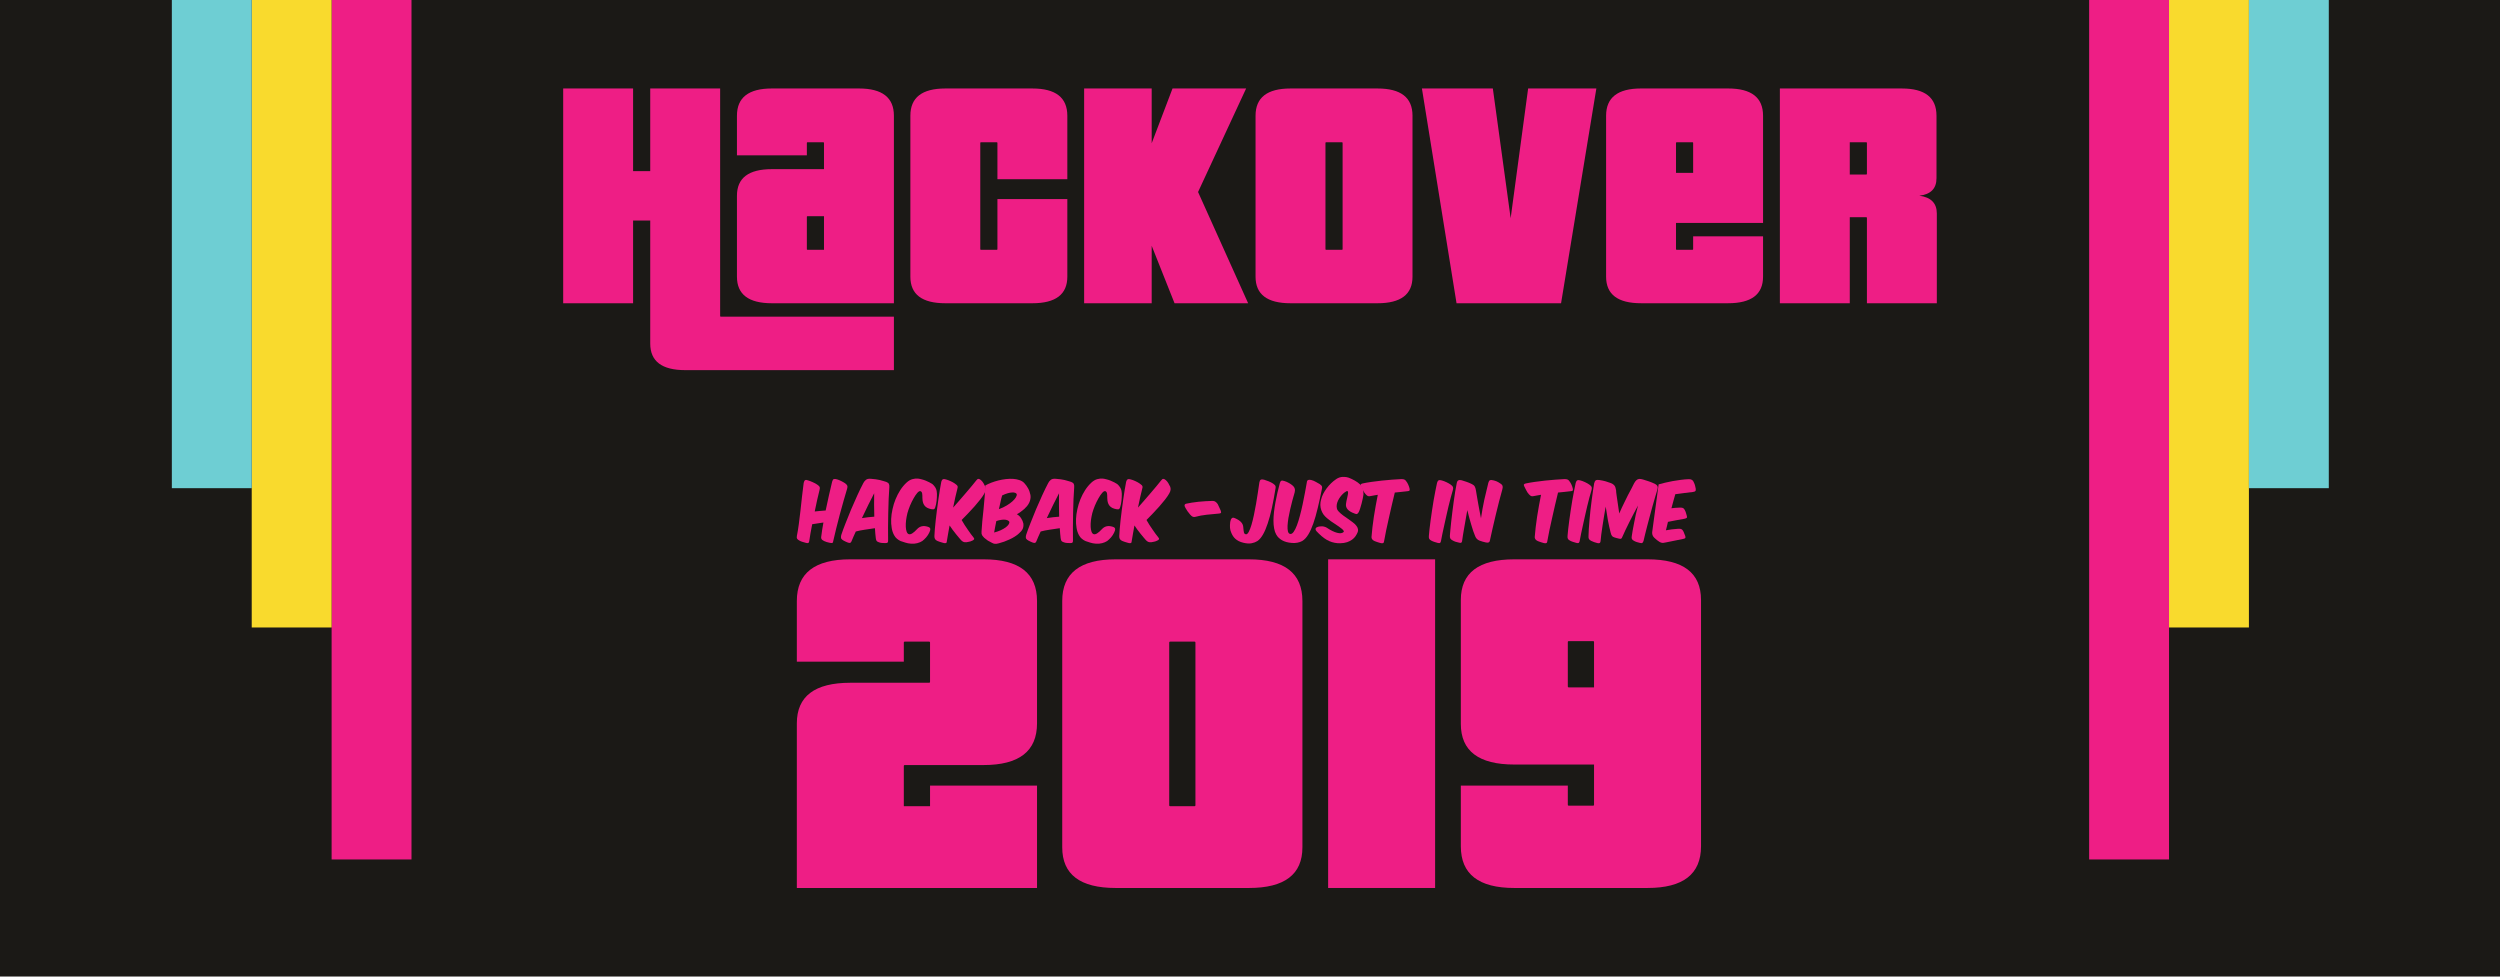
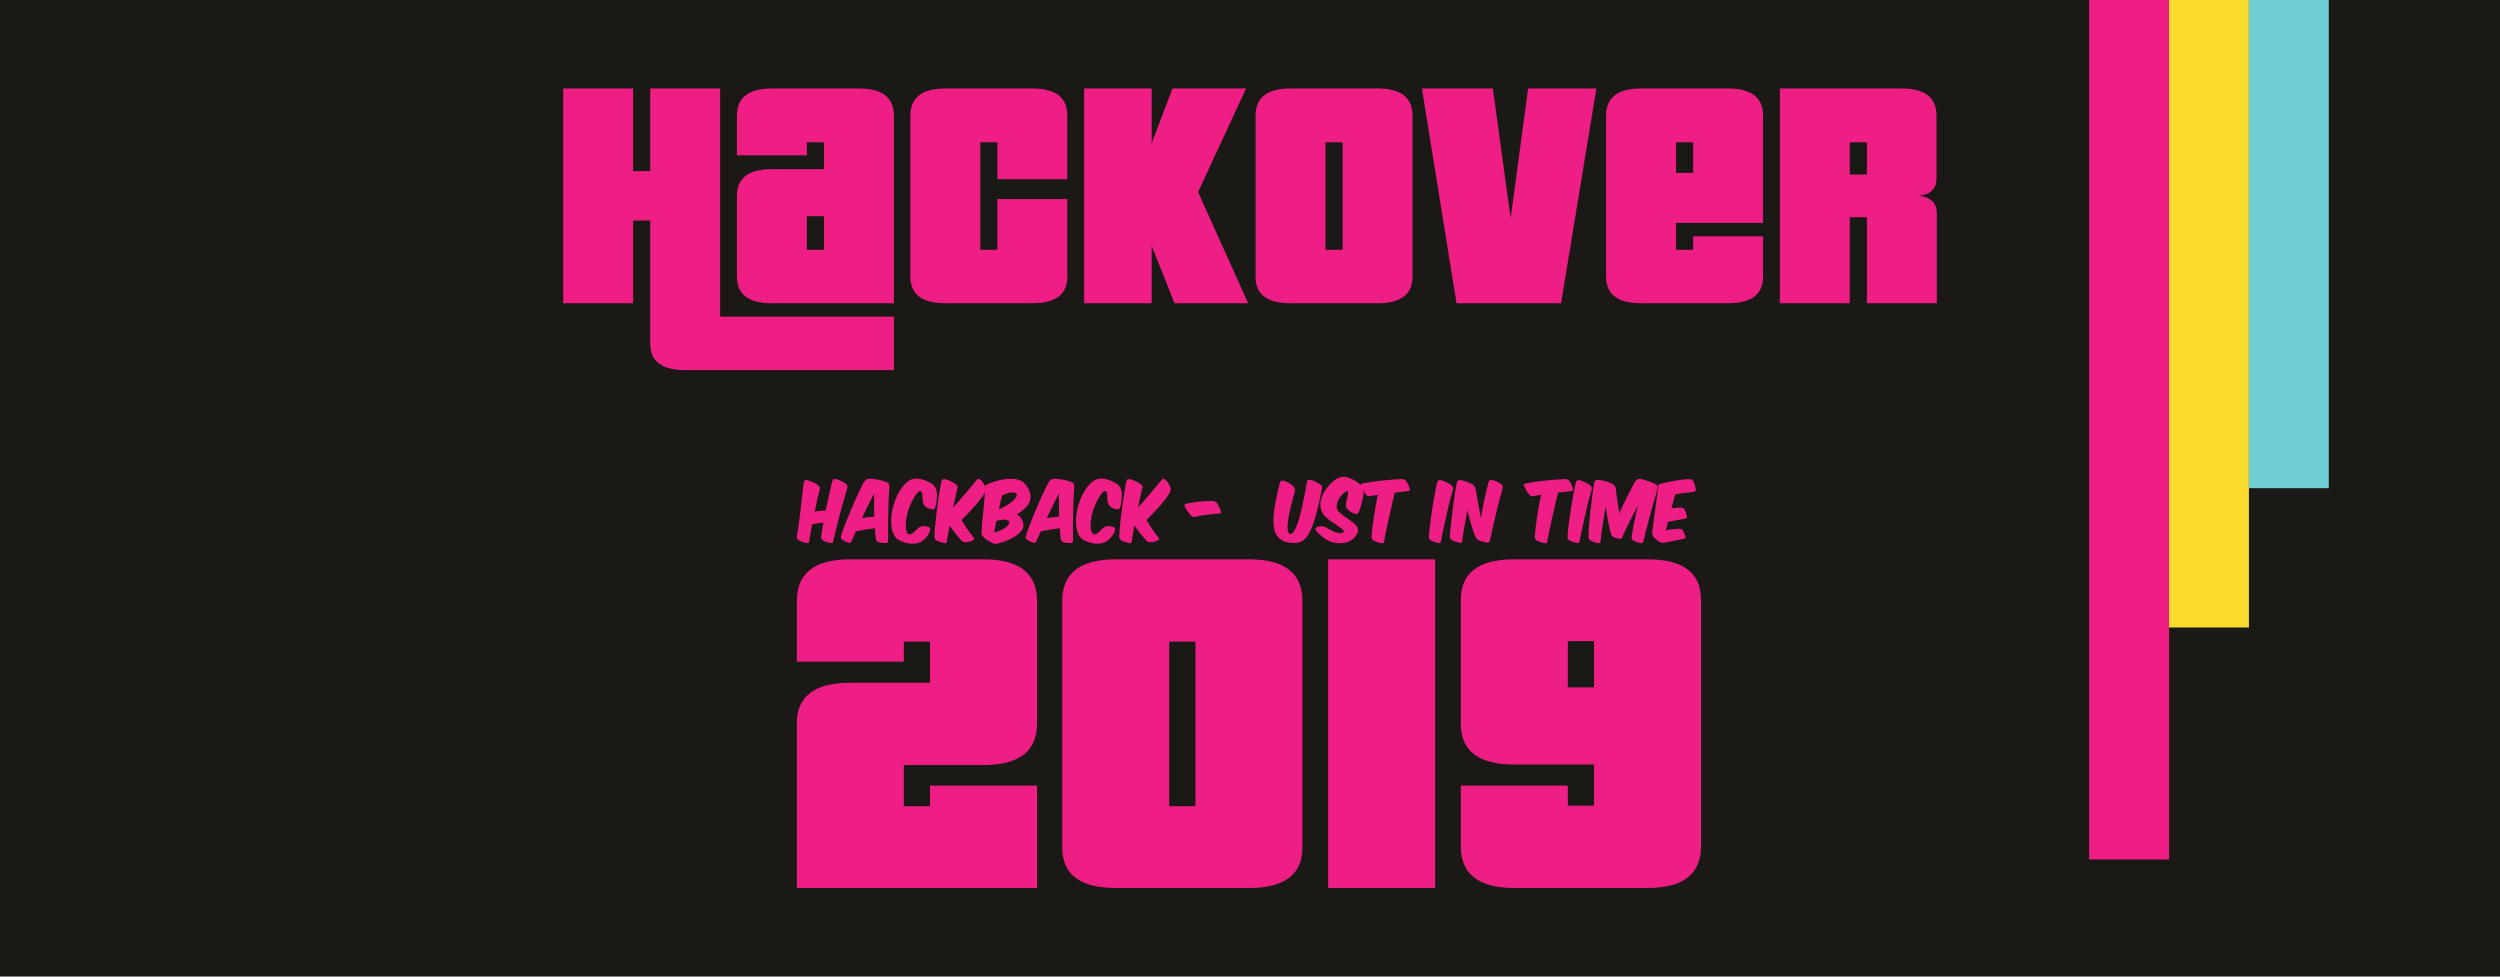
<svg xmlns="http://www.w3.org/2000/svg" xmlns:ns1="http://www.inkscape.org/namespaces/inkscape" xmlns:ns2="http://sodipodi.sourceforge.net/DTD/sodipodi-0.dtd" width="1024" height="400" viewBox="0 0 270.933 105.833" version="1.1" id="svg5755" ns1:version="0.92.4 5da689c313, 2019-01-14" ns2:docname="Feature.svg">
  <defs id="defs5749" />
  <ns2:namedview id="base" pagecolor="#ffffff" bordercolor="#666666" borderopacity="1.0" ns1:pageopacity="0.0" ns1:pageshadow="2" ns1:zoom="0.49497475" ns1:cx="238.52418" ns1:cy="242.762" ns1:document-units="mm" ns1:current-layer="text5526" showgrid="false" units="px" objecttolerance="20" showguides="true" ns1:guide-bbox="true" ns1:window-width="1600" ns1:window-height="900" ns1:window-x="0" ns1:window-y="0" ns1:window-maximized="0">
    <ns2:guide position="195.225,52.539" orientation="1,0" id="guide6665" ns1:locked="false" />
    <ns2:guide position="-71.094,138.446" orientation="1,0" id="guide6691" ns1:locked="false" />
    <ns2:guide position="-71.094,138.446" orientation="1,0" id="guide6693" ns1:locked="false" />
    <ns2:guide position="-71.094,138.446" orientation="1,0" id="guide6695" ns1:locked="false" />
  </ns2:namedview>
  <g ns1:groupmode="layer" id="layer4" ns1:label="Layer 2" style="display:inline">
    <rect id="rect4814-3" width="270.993" height="105.833" x="1.4210855e-14" y="0" style="display:inline;fill:#1b1916;fill-opacity:1;stroke-width:0.048" />
  </g>
  <g ns1:label="Ebene 1" ns1:groupmode="layer" id="layer1" transform="translate(0,-191.167)" style="display:inline">
    <g style="display:inline" transform="matrix(0.389,0,0,0.286,-10.188,337.261)" id="g5424">
-       <path d="m 118.575,-185.144 h 22.255 v -326 h -22.255 v 326" style="fill:#ee1e85;fill-opacity:1;fill-rule:nonzero;stroke:none;stroke-width:0.13" id="path126" ns1:connector-curvature="0" />
-       <path d="M 96.319,-273.049 H 118.575 V -511.144 H 96.319 v 238.095" style="fill:#f9da2d;fill-opacity:1;fill-rule:nonzero;stroke:none;stroke-width:0.13" id="path128" ns1:connector-curvature="0" />
-       <path d="m 74.065,-325.835 h 22.254 v -185.309 h -22.254 v 185.309" style="fill:#6eced3;fill-opacity:1;fill-rule:nonzero;stroke:none;stroke-width:0.13" id="path130" ns1:connector-curvature="0" />
+       <path d="m 118.575,-185.144 h 22.255 h -22.255 v 326" style="fill:#ee1e85;fill-opacity:1;fill-rule:nonzero;stroke:none;stroke-width:0.13" id="path126" ns1:connector-curvature="0" />
    </g>
    <g style="display:inline" id="g5956" transform="matrix(0.316,0,0,0.316,40.843,210.671)">
      <g aria-label="2019" style="font-style:normal;font-weight:normal;font-size:10.583px;line-height:1.25;font-family:sans-serif;letter-spacing:0px;word-spacing:0px;fill:#ee1e85;fill-opacity:1;stroke:none;stroke-width:0.265" id="text5526">
        <path d="M 144.028,242.813 V 186.369 q 0,-13.935 18.344,-13.935 h 26.988 q 0.353,0 0.353,-0.353 v -13.406 q 0,-0.353 -0.353,-0.353 h -8.29 q -0.353,0 -0.353,0.353 v 6.526 h -36.689 v -20.814 q 0,-14.287 18.344,-14.287 h 45.685 q 18.344,0 18.344,14.287 v 41.981 q 0,14.287 -18.344,14.287 h -26.988 q -0.353,0 -0.353,0.353 v 13.758 h 8.996 v -7.056 h 36.689 v 35.101 z" style="font-style:normal;font-variant:normal;font-weight:normal;font-stretch:normal;font-size:176.389px;font-family:pricedown;-inkscape-font-specification:pricedown;fill:#ee1e85;fill-opacity:1;stroke-width:0.265" id="path6794" />
        <path d="m 235.044,242.813 z m 45.685,-84.138 q 0,-0.353 -0.353,-0.353 h -8.29 q -0.353,0 -0.353,0.353 v 55.739 q 0,0.353 0.353,0.353 h 8.29 q 0.353,0 0.353,-0.353 z m -27.34,84.138 q -18.344,0 -18.344,-13.935 v -84.49 q 0,-14.287 18.344,-14.287 h 45.685 q 18.344,0 18.344,14.287 v 84.49 q 0,13.935 -18.344,13.935 z" style="font-style:normal;font-variant:normal;font-weight:normal;font-stretch:normal;font-size:176.389px;font-family:pricedown;-inkscape-font-specification:pricedown;fill:#ee1e85;fill-opacity:1;stroke-width:0.265" id="path6796" />
        <path d="m 326.237,242.813 z m 0,0 v -112.713 h 36.689 v 112.713 z" style="font-style:normal;font-variant:normal;font-weight:normal;font-stretch:normal;font-size:176.389px;font-family:pricedown;-inkscape-font-specification:pricedown;fill:#ee1e85;fill-opacity:1;stroke-width:0.265" id="path6798" />
        <path d="m 390.09,242.813 q -18.344,0 -18.344,-14.287 v -20.814 h 36.689 v 6.526 q 0,0.353 0.353,0.353 h 8.29 q 0.353,0 0.353,-0.353 v -13.758 h -27.34 q -18.344,0 -18.344,-13.935 v -42.51 q 0,-13.935 18.344,-13.935 h 45.685 q 18.344,0 18.344,13.935 v 84.49 q 0,14.287 -18.344,14.287 z m 27.34,-84.314 q 0,-0.353 -0.353,-0.353 h -8.29 q -0.353,0 -0.353,0.353 v 15.169 q 0,0.353 0.353,0.353 h 8.643 z" style="font-style:normal;font-variant:normal;font-weight:normal;font-stretch:normal;font-size:176.389px;font-family:pricedown;-inkscape-font-specification:pricedown;fill:#ee1e85;fill-opacity:1;stroke-width:0.265" id="path6800" />
      </g>
      <g aria-label="HAckback -just in time" transform="scale(0.972,1.029)" style="font-style:normal;font-weight:normal;font-size:10.285px;line-height:1.25;font-family:sans-serif;letter-spacing:0px;word-spacing:0px;fill:#ee1e85;fill-opacity:1;stroke:none;stroke-width:0.257" id="text5530">
        <path d="m 165.933,102.86 q 0.192,-0.624 0.048,-0.96 -0.12,-0.336 -0.744,-0.792 -0.672,-0.432 -1.416,-0.768 -0.744,-0.36 -1.44,-0.552 -0.744,-0.216 -1.152,-0.096 -0.384,0.096 -0.6,0.864 -0.552,2.04 -1.128,4.559 -0.552,2.496 -1.152,5.039 -0.912,0.072 -1.896,0.144 -0.96,0.072 -1.968,0.192 0.48,-2.112 0.888,-3.96 0.432,-1.848 0.816,-3.216 0.072,-0.312 0.096,-0.552 0.024,-0.24 -0.072,-0.432 -0.072,-0.192 -0.288,-0.384 -0.192,-0.192 -0.552,-0.408 -0.648,-0.432 -1.536,-0.792 -0.864,-0.384 -1.632,-0.6 -0.696,-0.264 -1.056,-0.12 -0.36,0.144 -0.552,0.912 -0.288,2.016 -0.576,4.415 -0.264,2.376 -0.552,4.775 -0.288,2.4 -0.6,4.607 -0.312,2.208 -0.672,3.864 -0.144,0.624 0.096,0.984 0.24,0.336 0.792,0.6 0.456,0.264 1.08,0.432 0.648,0.168 1.248,0.336 0.624,0.144 0.816,0.024 0.216,-0.12 0.312,-0.528 0.192,-1.152 0.432,-2.592 0.24,-1.464 0.624,-3.12 1.008,-0.168 1.968,-0.288 0.984,-0.144 1.992,-0.288 -0.264,1.392 -0.456,2.52 -0.192,1.128 -0.288,1.992 -0.216,0.864 0.336,1.296 0.552,0.408 1.536,0.696 0.48,0.12 0.888,0.216 0.432,0.12 0.744,0.12 0.312,0.024 0.48,-0.096 0.192,-0.096 0.192,-0.432 0.48,-1.992 1.08,-4.32 0.624,-2.328 1.272,-4.679 0.672,-2.352 1.344,-4.583 0.672,-2.232 1.248,-4.032 z" style="font-style:normal;font-variant:normal;font-weight:normal;font-stretch:normal;font-size:23.997px;font-family:'Komika Axis';-inkscape-font-specification:'Komika Axis';fill:#ee1e85;fill-opacity:1;stroke-width:0.257" id="path6803" />
        <path d="m 175.724,116.059 q 0.072,0.984 0.144,1.824 0.072,0.816 0.168,1.512 0.096,0.672 0.312,0.936 0.24,0.264 0.816,0.432 0.552,0.192 1.08,0.216 0.528,0.048 1.152,0.048 0.624,0 0.792,-0.168 0.192,-0.168 0.192,-0.6 -0.024,-2.064 -0.024,-4.463 0.024,-2.424 0.072,-4.823 0.048,-2.4 0.144,-4.607 0.096,-2.208 0.24,-3.912 0.072,-0.696 -0.144,-1.128 -0.192,-0.432 -0.936,-0.696 -0.552,-0.144 -1.104,-0.312 -0.528,-0.168 -1.176,-0.312 -0.624,-0.144 -1.392,-0.24 -0.768,-0.12 -1.752,-0.168 -1.128,-0.096 -1.704,0.312 -0.576,0.408 -0.936,1.056 -1.008,1.8 -2.136,4.128 -1.104,2.304 -2.184,4.679 -1.056,2.376 -1.968,4.607 -0.936,2.232 -1.512,3.888 -0.144,0.504 -0.12,0.816 0,0.288 0.12,0.48 0.12,0.192 0.336,0.336 0.216,0.12 0.504,0.312 0.384,0.192 0.768,0.36 0.36,0.144 0.672,0.264 0.552,0.192 0.816,0.12 0.288,-0.072 0.48,-0.48 0.336,-0.768 0.696,-1.56 0.36,-0.816 0.84,-1.752 1.368,-0.36 3.144,-0.6 1.8,-0.264 3.6,-0.504 z m -4.583,-3.36 q 1.128,-2.28 2.232,-4.391 1.128,-2.136 2.088,-3.888 -0.048,1.92 -0.024,3.888 0.024,1.944 0.072,3.912 -1.104,0.072 -2.208,0.192 -1.08,0.12 -2.16,0.288 z" style="font-style:normal;font-variant:normal;font-weight:normal;font-stretch:normal;font-size:23.997px;font-family:'Komika Axis';-inkscape-font-specification:'Komika Axis';fill:#ee1e85;fill-opacity:1;stroke-width:0.257" id="path6805" />
        <path d="m 194.322,115.555 q -2.28,-0.648 -3.696,0.792 -1.968,2.016 -2.928,1.704 -0.504,-0.144 -0.768,-0.816 -0.264,-0.672 -0.312,-1.632 -0.048,-0.984 0.096,-2.16 0.168,-1.2 0.48,-2.4 0.336,-1.152 0.912,-2.496 0.6,-1.344 1.272,-2.448 0.672,-1.128 1.32,-1.824 0.648,-0.696 1.128,-0.552 0.48,0.192 0.576,0.816 0.096,0.624 0.072,1.392 0,0.432 0.072,0.936 0.096,0.6 0.312,1.056 0.216,0.456 0.576,0.816 0.36,0.336 0.912,0.6 0.552,0.24 1.32,0.384 0.408,0.072 0.648,0.048 0.24,-0.024 0.36,-0.12 0.144,-0.096 0.216,-0.264 0.072,-0.168 0.144,-0.36 0.144,-0.432 0.264,-0.96 0.12,-0.552 0.192,-1.128 0.072,-0.6 0.096,-1.2 0.048,-0.6 0.024,-1.152 -0.024,-0.48 -0.096,-0.888 -0.072,-0.432 -0.264,-0.816 -0.168,-0.384 -0.48,-0.744 -0.288,-0.384 -0.744,-0.768 -0.48,-0.312 -1.08,-0.6 -0.6,-0.312 -1.272,-0.552 -0.672,-0.264 -1.392,-0.432 -0.72,-0.192 -1.392,-0.264 -0.912,-0.072 -1.944,0.192 -1.032,0.264 -2.04,1.128 -1.248,1.08 -2.232,2.52 -0.96,1.416 -1.656,3.024 -0.696,1.608 -1.08,3.312 -0.408,1.68 -0.48,3.288 -0.072,1.584 0.192,3 0.24,1.392 0.864,2.424 0.36,0.672 1.008,1.176 0.648,0.504 1.296,0.768 0.72,0.24 1.632,0.504 0.912,0.288 2.04,0.36 0.528,0.048 1.08,0 0.576,-0.048 1.08,-0.168 0.528,-0.12 0.984,-0.312 0.48,-0.192 0.816,-0.408 0.672,-0.48 1.344,-1.2 0.672,-0.72 1.104,-1.584 0.408,-0.744 0.36,-1.248 -0.024,-0.504 -0.936,-0.744 z" style="font-style:normal;font-variant:normal;font-weight:normal;font-stretch:normal;font-size:23.997px;font-family:'Komika Axis';-inkscape-font-specification:'Komika Axis';fill:#ee1e85;fill-opacity:1;stroke-width:0.257" id="path6807" />
        <path d="m 206.321,113.323 q 1.056,-1.008 2.232,-2.16 1.176,-1.152 2.256,-2.304 1.104,-1.176 2.016,-2.28 0.936,-1.128 1.488,-2.04 0.456,-0.744 0.504,-1.248 0.072,-0.504 -0.12,-1.032 -0.312,-0.648 -0.672,-1.2 -0.336,-0.552 -0.864,-1.008 -0.504,-0.432 -0.912,-0.432 -0.36,0 -0.768,0.528 -0.624,0.768 -1.608,1.872 -0.96,1.104 -2.088,2.328 -1.104,1.224 -2.28,2.496 -1.176,1.248 -2.184,2.352 0.408,-1.872 0.768,-3.432 0.36,-1.584 0.72,-2.808 0.096,-0.312 0.12,-0.528 0.024,-0.24 -0.072,-0.432 -0.096,-0.192 -0.312,-0.36 -0.216,-0.192 -0.576,-0.432 -0.648,-0.432 -1.536,-0.816 -0.864,-0.384 -1.632,-0.576 -0.696,-0.216 -1.08,-0.048 -0.384,0.144 -0.576,0.816 -0.24,1.128 -0.504,2.664 -0.264,1.536 -0.528,3.264 -0.264,1.704 -0.504,3.504 -0.24,1.776 -0.432,3.408 -0.192,1.632 -0.312,3 -0.12,1.344 -0.144,2.184 -0.048,0.888 0.432,1.32 0.48,0.432 1.56,0.72 0.528,0.144 0.96,0.264 0.456,0.144 0.768,0.144 0.312,0.024 0.48,-0.12 0.168,-0.12 0.168,-0.48 0.192,-1.08 0.432,-2.4 0.24,-1.32 0.552,-2.904 0.504,0.72 1.08,1.464 0.6,0.72 1.128,1.368 0.552,0.648 1.008,1.152 0.456,0.504 0.72,0.792 0.648,0.696 1.296,0.792 0.648,0.096 1.272,-0.072 0.408,-0.048 0.816,-0.168 0.432,-0.12 0.744,-0.288 0.528,-0.24 0.6,-0.48 0.096,-0.264 -0.312,-0.672 -0.384,-0.432 -0.888,-1.08 -0.504,-0.648 -1.056,-1.416 -0.552,-0.768 -1.128,-1.584 -0.552,-0.84 -1.032,-1.632 z" style="font-style:normal;font-variant:normal;font-weight:normal;font-stretch:normal;font-size:23.997px;font-family:'Komika Axis';-inkscape-font-specification:'Komika Axis';fill:#ee1e85;fill-opacity:1;stroke-width:0.257" id="path6809" />
        <path d="m 225.806,111.403 q 0.816,-0.408 1.416,-0.84 0.6,-0.456 1.176,-0.888 0.528,-0.456 0.984,-0.96 0.456,-0.528 0.768,-1.128 0.312,-0.6 0.432,-1.248 0.144,-0.648 0.024,-1.344 -0.264,-1.272 -0.84,-2.232 -0.552,-0.96 -1.392,-1.8 -0.648,-0.624 -1.656,-0.936 -1.008,-0.336 -2.232,-0.408 -1.2,-0.072 -2.544,0.072 -1.344,0.144 -2.664,0.456 -1.296,0.312 -2.496,0.744 -1.2,0.432 -2.112,0.936 -0.048,1.848 -0.24,3.912 -0.168,2.04 -0.384,4.08 -0.24,2.016 -0.432,3.912 -0.192,1.872 -0.264,3.36 -0.048,0.456 0,0.744 0.048,0.288 0.168,0.528 0.12,0.216 0.336,0.432 0.192,0.192 0.456,0.48 0.72,0.552 1.248,0.912 0.552,0.336 1.272,0.648 0.384,0.216 0.672,0.312 0.288,0.096 0.576,0.12 0.312,0.024 0.624,-0.024 0.336,-0.048 0.792,-0.168 0.864,-0.216 1.824,-0.528 0.96,-0.336 1.896,-0.744 0.96,-0.408 1.8,-0.912 0.864,-0.504 1.488,-1.056 0.912,-0.72 1.32,-1.464 0.408,-0.768 0.288,-1.848 -0.192,-0.912 -0.792,-1.776 -0.576,-0.864 -1.512,-1.344 z m -6.335,-1.704 q 0.336,-1.272 0.576,-2.4 0.24,-1.128 0.576,-2.16 1.032,-0.48 1.92,-0.72 0.888,-0.24 1.56,-0.264 0.696,-0.048 1.128,0.12 0.432,0.144 0.528,0.456 0.096,0.384 -0.288,1.032 -0.384,0.624 -1.224,1.344 -0.816,0.696 -2.04,1.392 -1.2,0.696 -2.736,1.2 z m -0.912,3.984 q 0.96,-0.312 1.752,-0.408 0.792,-0.12 1.392,-0.048 0.6,0.072 0.96,0.264 0.36,0.192 0.48,0.432 0.096,0.408 -0.264,0.912 -0.336,0.48 -1.056,0.984 -0.72,0.48 -1.752,0.936 -1.032,0.432 -2.28,0.744 0.168,-0.96 0.36,-1.872 0.216,-0.936 0.408,-1.944 z" style="font-style:normal;font-variant:normal;font-weight:normal;font-stretch:normal;font-size:23.997px;font-family:'Komika Axis';-inkscape-font-specification:'Komika Axis';fill:#ee1e85;fill-opacity:1;stroke-width:0.257" id="path6811" />
        <path d="m 240.949,116.059 q 0.072,0.984 0.144,1.824 0.072,0.816 0.168,1.512 0.096,0.672 0.312,0.936 0.24,0.264 0.816,0.432 0.552,0.192 1.08,0.216 0.528,0.048 1.152,0.048 0.624,0 0.792,-0.168 0.192,-0.168 0.192,-0.6 -0.024,-2.064 -0.024,-4.463 0.024,-2.424 0.072,-4.823 0.048,-2.4 0.144,-4.607 0.096,-2.208 0.24,-3.912 0.072,-0.696 -0.144,-1.128 -0.192,-0.432 -0.936,-0.696 -0.552,-0.144 -1.104,-0.312 -0.528,-0.168 -1.176,-0.312 -0.624,-0.144 -1.392,-0.24 -0.768,-0.12 -1.752,-0.168 -1.128,-0.096 -1.704,0.312 -0.576,0.408 -0.936,1.056 -1.008,1.8 -2.136,4.128 -1.104,2.304 -2.184,4.679 -1.056,2.376 -1.968,4.607 -0.936,2.232 -1.512,3.888 -0.144,0.504 -0.12,0.816 0,0.288 0.12,0.48 0.12,0.192 0.336,0.336 0.216,0.12 0.504,0.312 0.384,0.192 0.768,0.36 0.36,0.144 0.672,0.264 0.552,0.192 0.816,0.12 0.288,-0.072 0.48,-0.48 0.336,-0.768 0.696,-1.56 0.36,-0.816 0.84,-1.752 1.368,-0.36 3.144,-0.6 1.8,-0.264 3.6,-0.504 z m -4.583,-3.36 q 1.128,-2.28 2.232,-4.391 1.128,-2.136 2.088,-3.888 -0.048,1.92 -0.024,3.888 0.024,1.944 0.072,3.912 -1.104,0.072 -2.208,0.192 -1.08,0.12 -2.16,0.288 z" style="font-style:normal;font-variant:normal;font-weight:normal;font-stretch:normal;font-size:23.997px;font-family:'Komika Axis';-inkscape-font-specification:'Komika Axis';fill:#ee1e85;fill-opacity:1;stroke-width:0.257" id="path6813" />
        <path d="m 259.547,115.555 q -2.28,-0.648 -3.696,0.792 -1.968,2.016 -2.928,1.704 -0.504,-0.144 -0.768,-0.816 -0.264,-0.672 -0.312,-1.632 -0.048,-0.984 0.096,-2.16 0.168,-1.2 0.48,-2.4 0.336,-1.152 0.912,-2.496 0.6,-1.344 1.272,-2.448 0.672,-1.128 1.32,-1.824 0.648,-0.696 1.128,-0.552 0.48,0.192 0.576,0.816 0.096,0.624 0.072,1.392 0,0.432 0.072,0.936 0.096,0.6 0.312,1.056 0.216,0.456 0.576,0.816 0.36,0.336 0.912,0.6 0.552,0.24 1.32,0.384 0.408,0.072 0.648,0.048 0.24,-0.024 0.36,-0.12 0.144,-0.096 0.216,-0.264 0.072,-0.168 0.144,-0.36 0.144,-0.432 0.264,-0.96 0.12,-0.552 0.192,-1.128 0.072,-0.6 0.096,-1.2 0.048,-0.6 0.024,-1.152 -0.024,-0.48 -0.096,-0.888 -0.072,-0.432 -0.264,-0.816 -0.168,-0.384 -0.48,-0.744 -0.288,-0.384 -0.744,-0.768 -0.48,-0.312 -1.08,-0.6 -0.6,-0.312 -1.272,-0.552 -0.672,-0.264 -1.392,-0.432 -0.72,-0.192 -1.392,-0.264 -0.912,-0.072 -1.944,0.192 -1.032,0.264 -2.04,1.128 -1.248,1.08 -2.232,2.52 -0.96,1.416 -1.656,3.024 -0.696,1.608 -1.08,3.312 -0.408,1.68 -0.48,3.288 -0.072,1.584 0.192,3 0.24,1.392 0.864,2.424 0.36,0.672 1.008,1.176 0.648,0.504 1.296,0.768 0.72,0.24 1.632,0.504 0.912,0.288 2.04,0.36 0.528,0.048 1.08,0 0.576,-0.048 1.08,-0.168 0.528,-0.12 0.984,-0.312 0.48,-0.192 0.816,-0.408 0.672,-0.48 1.344,-1.2 0.672,-0.72 1.104,-1.584 0.408,-0.744 0.36,-1.248 -0.024,-0.504 -0.936,-0.744 z" style="font-style:normal;font-variant:normal;font-weight:normal;font-stretch:normal;font-size:23.997px;font-family:'Komika Axis';-inkscape-font-specification:'Komika Axis';fill:#ee1e85;fill-opacity:1;stroke-width:0.257" id="path6815" />
        <path d="m 271.545,113.323 q 1.056,-1.008 2.232,-2.16 1.176,-1.152 2.256,-2.304 1.104,-1.176 2.016,-2.28 0.936,-1.128 1.488,-2.04 0.456,-0.744 0.504,-1.248 0.072,-0.504 -0.12,-1.032 -0.312,-0.648 -0.672,-1.2 -0.336,-0.552 -0.864,-1.008 -0.504,-0.432 -0.912,-0.432 -0.36,0 -0.768,0.528 -0.624,0.768 -1.608,1.872 -0.96,1.104 -2.088,2.328 -1.104,1.224 -2.28,2.496 -1.176,1.248 -2.184,2.352 0.408,-1.872 0.768,-3.432 0.36,-1.584 0.72,-2.808 0.096,-0.312 0.12,-0.528 0.024,-0.24 -0.072,-0.432 -0.096,-0.192 -0.312,-0.36 -0.216,-0.192 -0.576,-0.432 -0.648,-0.432 -1.536,-0.816 -0.864,-0.384 -1.632,-0.576 -0.696,-0.216 -1.08,-0.048 -0.384,0.144 -0.576,0.816 -0.24,1.128 -0.504,2.664 -0.264,1.536 -0.528,3.264 -0.264,1.704 -0.504,3.504 -0.24,1.776 -0.432,3.408 -0.192,1.632 -0.312,3 -0.12,1.344 -0.144,2.184 -0.048,0.888 0.432,1.32 0.48,0.432 1.56,0.72 0.528,0.144 0.96,0.264 0.456,0.144 0.768,0.144 0.312,0.024 0.48,-0.12 0.168,-0.12 0.168,-0.48 0.192,-1.08 0.432,-2.4 0.24,-1.32 0.552,-2.904 0.504,0.72 1.08,1.464 0.6,0.72 1.128,1.368 0.552,0.648 1.008,1.152 0.456,0.504 0.72,0.792 0.648,0.696 1.296,0.792 0.648,0.096 1.272,-0.072 0.408,-0.048 0.816,-0.168 0.432,-0.12 0.744,-0.288 0.528,-0.24 0.6,-0.48 0.096,-0.264 -0.312,-0.672 -0.384,-0.432 -0.888,-1.08 -0.504,-0.648 -1.056,-1.416 -0.552,-0.768 -1.128,-1.584 -0.552,-0.84 -1.032,-1.632 z" style="font-style:normal;font-variant:normal;font-weight:normal;font-stretch:normal;font-size:23.997px;font-family:'Komika Axis';-inkscape-font-specification:'Komika Axis';fill:#ee1e85;fill-opacity:1;stroke-width:0.257" id="path6817" />
        <path d="m 285.656,107.876 q -1.176,0.216 -0.312,1.512 0.336,0.552 0.72,1.08 0.36,0.504 0.888,1.056 0.504,0.552 0.936,0.72 0.432,0.168 0.936,0.024 1.824,-0.48 3.96,-0.696 2.16,-0.24 4.248,-0.384 0.6,-0.024 0.768,-0.216 0.168,-0.192 -0.072,-0.792 -0.24,-0.48 -0.48,-1.008 -0.216,-0.528 -0.576,-1.152 -0.384,-0.528 -0.816,-0.792 -0.408,-0.264 -0.96,-0.264 -1.2,0 -2.496,0.096 -1.272,0.072 -2.52,0.192 -1.248,0.12 -2.328,0.288 -1.104,0.168 -1.896,0.336 z" style="font-style:normal;font-variant:normal;font-weight:normal;font-stretch:normal;font-size:23.997px;font-family:'Komika Axis';-inkscape-font-specification:'Komika Axis';fill:#ee1e85;fill-opacity:1;stroke-width:0.257" id="path6819" />
-         <path d="m 305.693,120.906 q 1.8,0.408 2.952,0.168 1.176,-0.216 2.016,-0.72 1.056,-0.672 1.968,-2.16 0.912,-1.488 1.68,-3.696 0.792,-2.208 1.464,-5.111 0.672,-2.904 1.272,-6.431 0.072,-0.312 0.072,-0.528 0.024,-0.24 -0.072,-0.432 -0.072,-0.192 -0.264,-0.36 -0.192,-0.192 -0.552,-0.432 -0.696,-0.432 -1.584,-0.768 -0.864,-0.336 -1.584,-0.528 -0.744,-0.192 -1.152,-0.024 -0.384,0.144 -0.528,0.864 -0.216,1.512 -0.528,3.384 -0.288,1.872 -0.648,3.816 -0.36,1.92 -0.768,3.768 -0.408,1.824 -0.864,3.264 -0.456,1.416 -0.936,2.28 -0.48,0.864 -0.984,0.84 -0.576,-0.072 -0.72,-0.6 -0.144,-0.552 -0.24,-1.752 -0.072,-1.872 -2.88,-3 -0.84,-0.384 -1.2,0.024 -0.384,0.384 -0.528,1.224 -0.144,1.104 -0.072,1.968 0.072,0.84 0.456,1.632 0.24,0.552 0.576,1.056 0.336,0.504 0.84,0.936 0.504,0.432 1.176,0.768 0.696,0.336 1.632,0.552 z" style="font-style:normal;font-variant:normal;font-weight:normal;font-stretch:normal;font-size:23.997px;font-family:'Komika Axis';-inkscape-font-specification:'Komika Axis';fill:#ee1e85;fill-opacity:1;stroke-width:0.257" id="path6821" />
        <path d="m 317.308,118.147 q 0.384,0.672 0.912,1.128 0.528,0.456 1.128,0.792 1.392,0.768 3.552,0.912 1.08,0.072 1.92,-0.096 0.84,-0.144 1.68,-0.552 1.176,-0.672 2.136,-2.16 0.96,-1.488 1.776,-3.696 0.816,-2.208 1.536,-5.063 0.744,-2.88 1.464,-6.311 0.072,-0.312 0.096,-0.528 0.024,-0.24 -0.048,-0.432 -0.072,-0.192 -0.264,-0.36 -0.168,-0.192 -0.504,-0.408 -0.648,-0.384 -1.44,-0.768 -0.768,-0.408 -1.464,-0.576 -0.672,-0.192 -1.152,-0.048 -0.48,0.144 -0.528,0.864 -0.288,1.488 -0.648,3.384 -0.36,1.896 -0.816,3.864 -0.432,1.944 -0.96,3.792 -0.504,1.848 -1.08,3.264 -0.552,1.392 -1.176,2.184 -0.624,0.792 -1.272,0.624 -0.528,-0.144 -0.72,-0.888 -0.168,-0.744 -0.12,-1.872 0.072,-1.128 0.312,-2.544 0.264,-1.416 0.624,-2.904 0.36,-1.488 0.768,-2.928 0.432,-1.464 0.816,-2.712 0.408,-1.464 -0.888,-2.4 -0.624,-0.456 -1.296,-0.792 -0.648,-0.336 -1.368,-0.552 -0.768,-0.264 -1.152,-0.12 -0.36,0.144 -0.552,0.84 -0.432,1.536 -0.84,3.168 -0.384,1.608 -0.696,3.216 -0.312,1.608 -0.504,3.168 -0.192,1.56 -0.192,2.952 0,1.392 0.24,2.568 0.216,1.152 0.72,1.992 z" style="font-style:normal;font-variant:normal;font-weight:normal;font-stretch:normal;font-size:23.997px;font-family:'Komika Axis';-inkscape-font-specification:'Komika Axis';fill:#ee1e85;fill-opacity:1;stroke-width:0.257" id="path6823" />
        <path d="m 331.658,115.747 q -0.504,0.24 -0.456,0.696 0.048,0.48 1.104,1.368 1.944,1.824 3.768,2.568 1.848,0.744 3.792,0.696 1.44,-0.024 2.472,-0.36 1.032,-0.336 1.752,-0.84 0.72,-0.504 1.152,-1.08 0.432,-0.6 0.672,-1.104 0.384,-0.72 0.24,-1.344 -0.12,-0.624 -0.624,-1.176 -0.48,-0.576 -1.248,-1.104 -0.744,-0.552 -1.608,-1.104 -0.84,-0.552 -1.704,-1.128 -0.864,-0.6 -1.56,-1.272 -0.552,-0.504 -0.696,-1.128 -0.144,-0.648 -0.024,-1.296 0.12,-0.672 0.456,-1.32 0.336,-0.648 0.768,-1.2 0.456,-0.576 0.936,-1.008 0.504,-0.456 0.912,-0.672 0.456,-0.336 0.648,-0.264 0.216,0.048 0.24,0.36 0.048,0.288 -0.048,0.792 -0.096,0.504 -0.24,1.08 -0.12,0.552 -0.264,1.104 -0.12,0.552 -0.168,0.984 -0.264,2.064 3.024,3.168 0.6,0.264 0.888,0.144 0.312,-0.144 0.6,-0.624 0.264,-0.504 0.504,-1.248 0.264,-0.744 0.48,-1.56 0.24,-0.816 0.408,-1.608 0.168,-0.792 0.264,-1.416 0,-0.36 -0.024,-0.768 0,-0.432 -0.12,-0.864 -0.096,-0.432 -0.36,-0.888 -0.264,-0.456 -0.744,-0.912 -0.744,-0.672 -1.848,-1.248 -1.08,-0.576 -2.16,-0.96 -0.72,-0.216 -1.392,-0.24 -0.672,-0.048 -1.248,0.048 -0.576,0.096 -1.032,0.312 -0.456,0.192 -0.744,0.408 -0.888,0.552 -1.752,1.344 -0.84,0.768 -1.56,1.68 -0.696,0.888 -1.224,1.848 -0.504,0.96 -0.72,1.824 -0.312,0.984 -0.288,1.872 0.024,0.888 0.312,1.68 0.288,0.792 0.792,1.488 0.528,0.672 1.2,1.2 0.6,0.504 1.344,1.008 0.744,0.48 1.488,0.936 0.744,0.456 1.392,0.888 0.672,0.432 1.104,0.792 0.456,0.36 0.6,0.648 0.168,0.264 -0.12,0.456 -0.672,0.552 -2.184,0.192 -1.512,-0.36 -3.552,-1.632 -0.36,-0.24 -0.816,-0.36 -0.432,-0.144 -0.912,-0.168 -0.48,-0.024 -0.96,0.048 -0.48,0.072 -0.912,0.264 z" style="font-style:normal;font-variant:normal;font-weight:normal;font-stretch:normal;font-size:23.997px;font-family:'Komika Axis';-inkscape-font-specification:'Komika Axis';fill:#ee1e85;fill-opacity:1;stroke-width:0.257" id="path6825" />
        <path d="m 363.479,103.748 q 0.744,-0.048 0.864,-0.24 0.144,-0.216 0,-0.768 -0.168,-0.624 -0.48,-1.272 -0.312,-0.648 -0.792,-1.2 -0.24,-0.312 -0.576,-0.432 -0.312,-0.144 -1.056,-0.144 -1.416,0.048 -3.216,0.192 -1.776,0.12 -3.648,0.312 -1.848,0.192 -3.648,0.432 -1.776,0.24 -3.192,0.528 -0.456,0.12 -0.6,0.312 -0.144,0.168 0.144,0.72 0.264,0.528 0.696,1.296 0.408,0.768 0.912,1.272 0.48,0.504 0.864,0.624 0.384,0.096 0.984,-0.048 0.432,-0.12 1.08,-0.192 0.648,-0.096 1.344,-0.216 -0.36,1.632 -0.72,3.552 -0.36,1.896 -0.672,3.768 -0.288,1.872 -0.504,3.552 -0.216,1.68 -0.288,2.832 -0.096,0.456 0.024,0.792 0.12,0.312 0.384,0.552 0.288,0.24 0.696,0.408 0.408,0.168 0.912,0.312 0.504,0.144 0.912,0.264 0.408,0.12 0.72,0.12 0.312,0.024 0.48,-0.096 0.192,-0.096 0.24,-0.432 0.336,-1.752 0.768,-3.768 0.456,-2.016 0.96,-4.128 0.504,-2.136 1.032,-4.296 0.552,-2.16 1.056,-4.176 1.176,-0.12 2.28,-0.216 1.104,-0.12 2.04,-0.216 z" style="font-style:normal;font-variant:normal;font-weight:normal;font-stretch:normal;font-size:23.997px;font-family:'Komika Axis';-inkscape-font-specification:'Komika Axis';fill:#ee1e85;fill-opacity:1;stroke-width:0.257" id="path6827" />
        <path d="m 378.885,101.54 q -0.648,-0.432 -1.512,-0.816 -0.864,-0.384 -1.608,-0.576 -0.744,-0.216 -1.128,-0.048 -0.36,0.144 -0.576,0.84 -0.264,1.128 -0.576,2.64 -0.312,1.488 -0.624,3.168 -0.288,1.68 -0.576,3.432 -0.288,1.752 -0.504,3.336 -0.24,1.584 -0.384,2.928 -0.168,1.32 -0.216,2.16 -0.072,0.624 0.12,0.984 0.168,0.336 0.72,0.6 0.504,0.264 1.056,0.432 0.576,0.168 1.2,0.336 0.624,0.144 0.816,0.024 0.216,-0.12 0.336,-0.528 0.216,-1.08 0.504,-2.448 0.312,-1.392 0.672,-2.928 0.36,-1.56 0.744,-3.168 0.384,-1.632 0.768,-3.168 0.408,-1.56 0.792,-2.952 0.408,-1.392 0.744,-2.472 0.168,-0.648 0.024,-0.984 -0.12,-0.336 -0.792,-0.792 z" style="font-style:normal;font-variant:normal;font-weight:normal;font-stretch:normal;font-size:23.997px;font-family:'Komika Axis';-inkscape-font-specification:'Komika Axis';fill:#ee1e85;fill-opacity:1;stroke-width:0.257" id="path6829" />
        <path d="m 389.564,112.747 q -0.264,-1.224 -0.528,-2.544 -0.264,-1.344 -0.504,-2.592 -0.24,-1.272 -0.432,-2.352 -0.192,-1.08 -0.312,-1.776 -0.144,-0.912 -0.456,-1.368 -0.312,-0.48 -1.056,-0.792 -0.912,-0.432 -1.752,-0.696 -0.84,-0.264 -1.728,-0.528 -0.744,-0.192 -1.176,0 -0.432,0.168 -0.6,0.888 -0.264,1.248 -0.552,2.856 -0.264,1.608 -0.528,3.336 -0.264,1.728 -0.48,3.48 -0.24,1.728 -0.408,3.264 -0.192,1.512 -0.288,2.712 -0.12,1.2 -0.168,1.848 -0.048,0.624 0.144,0.984 0.168,0.336 0.696,0.6 0.552,0.336 1.128,0.504 0.6,0.144 1.176,0.288 0.624,0.168 0.84,0.048 0.216,-0.096 0.312,-0.504 0.12,-0.864 0.312,-2.016 0.216,-1.176 0.456,-2.52 0.264,-1.368 0.528,-2.856 0.288,-1.488 0.552,-2.976 0.312,1.248 0.672,2.496 0.36,1.224 0.72,2.376 0.36,1.128 0.696,2.112 0.36,0.984 0.696,1.728 0.432,1.032 1.488,1.44 1.152,0.408 2.256,0.624 1.296,0.288 1.44,-0.624 0.384,-1.68 0.912,-3.888 0.552,-2.232 1.128,-4.559 0.6,-2.328 1.2,-4.583 0.6,-2.256 1.152,-4.032 0.192,-0.624 0.096,-1.056 -0.072,-0.456 -0.768,-0.888 -0.408,-0.264 -0.72,-0.432 -0.312,-0.168 -0.6,-0.288 -0.264,-0.12 -0.552,-0.192 -0.288,-0.072 -0.648,-0.168 -0.768,-0.192 -1.176,-0.024 -0.384,0.168 -0.576,0.864 -0.696,2.568 -1.416,5.615 -0.696,3.048 -1.176,6.191 z" style="font-style:normal;font-variant:normal;font-weight:normal;font-stretch:normal;font-size:23.997px;font-family:'Komika Axis';-inkscape-font-specification:'Komika Axis';fill:#ee1e85;fill-opacity:1;stroke-width:0.257" id="path6831" />
        <path d="m 421.072,103.748 q 0.744,-0.048 0.864,-0.24 0.144,-0.216 0,-0.768 -0.168,-0.624 -0.48,-1.272 -0.312,-0.648 -0.792,-1.2 -0.24,-0.312 -0.576,-0.432 -0.312,-0.144 -1.056,-0.144 -1.416,0.048 -3.216,0.192 -1.776,0.12 -3.648,0.312 -1.848,0.192 -3.648,0.432 -1.776,0.24 -3.192,0.528 -0.456,0.12 -0.6,0.312 -0.144,0.168 0.144,0.72 0.264,0.528 0.696,1.296 0.408,0.768 0.912,1.272 0.48,0.504 0.864,0.624 0.384,0.096 0.984,-0.048 0.432,-0.12 1.08,-0.192 0.648,-0.096 1.344,-0.216 -0.36,1.632 -0.72,3.552 -0.36,1.896 -0.672,3.768 -0.288,1.872 -0.504,3.552 -0.216,1.68 -0.288,2.832 -0.096,0.456 0.024,0.792 0.12,0.312 0.384,0.552 0.288,0.24 0.696,0.408 0.408,0.168 0.912,0.312 0.504,0.144 0.912,0.264 0.408,0.12 0.72,0.12 0.312,0.024 0.48,-0.096 0.192,-0.096 0.24,-0.432 0.336,-1.752 0.768,-3.768 0.456,-2.016 0.96,-4.128 0.504,-2.136 1.032,-4.296 0.552,-2.16 1.056,-4.176 1.176,-0.12 2.28,-0.216 1.104,-0.12 2.04,-0.216 z" style="font-style:normal;font-variant:normal;font-weight:normal;font-stretch:normal;font-size:23.997px;font-family:'Komika Axis';-inkscape-font-specification:'Komika Axis';fill:#ee1e85;fill-opacity:1;stroke-width:0.257" id="path6833" />
        <path d="m 427.815,101.54 q -0.648,-0.432 -1.512,-0.816 -0.864,-0.384 -1.608,-0.576 -0.744,-0.216 -1.128,-0.048 -0.36,0.144 -0.576,0.84 -0.264,1.128 -0.576,2.64 -0.312,1.488 -0.624,3.168 -0.288,1.68 -0.576,3.432 -0.288,1.752 -0.504,3.336 -0.24,1.584 -0.384,2.928 -0.168,1.32 -0.216,2.16 -0.072,0.624 0.12,0.984 0.168,0.336 0.72,0.6 0.504,0.264 1.056,0.432 0.576,0.168 1.2,0.336 0.624,0.144 0.816,0.024 0.216,-0.12 0.336,-0.528 0.216,-1.08 0.504,-2.448 0.312,-1.392 0.672,-2.928 0.36,-1.56 0.744,-3.168 0.384,-1.632 0.768,-3.168 0.408,-1.56 0.792,-2.952 0.408,-1.392 0.744,-2.472 0.168,-0.648 0.024,-0.984 -0.12,-0.336 -0.792,-0.792 z" style="font-style:normal;font-variant:normal;font-weight:normal;font-stretch:normal;font-size:23.997px;font-family:'Komika Axis';-inkscape-font-specification:'Komika Axis';fill:#ee1e85;fill-opacity:1;stroke-width:0.257" id="path6835" />
        <path d="m 433.575,108.86 q 0.36,2.4 0.792,4.655 0.456,2.256 0.936,3.984 0.12,0.408 0.216,0.672 0.12,0.264 0.264,0.456 0.144,0.168 0.336,0.288 0.192,0.096 0.456,0.192 0.72,0.24 1.68,0.432 0.312,0.072 0.504,0.072 0.192,-0.024 0.312,-0.096 0.12,-0.072 0.192,-0.216 0.096,-0.168 0.216,-0.432 0.384,-0.84 1.008,-2.088 0.648,-1.272 1.392,-2.688 0.768,-1.416 1.56,-2.88 0.816,-1.464 1.536,-2.712 -0.408,1.416 -0.768,2.928 -0.336,1.512 -0.624,2.904 -0.288,1.368 -0.504,2.52 -0.216,1.128 -0.312,1.848 -0.12,0.6 0.048,0.96 0.192,0.36 0.744,0.624 0.432,0.24 1.008,0.408 0.576,0.168 1.128,0.288 0.624,0.144 0.84,-0.048 0.216,-0.192 0.384,-0.624 0.192,-0.84 0.528,-2.112 0.336,-1.272 0.744,-2.784 0.432,-1.512 0.888,-3.168 0.48,-1.656 0.936,-3.264 0.48,-1.608 0.936,-3.072 0.456,-1.464 0.816,-2.592 0.264,-0.792 0.072,-1.224 -0.168,-0.456 -0.864,-0.792 -1.056,-0.48 -2.16,-0.84 -1.08,-0.36 -2.064,-0.624 -0.84,-0.24 -1.392,-0.192 -0.528,0.048 -0.96,0.432 -0.432,0.36 -0.84,1.08 -0.408,0.696 -0.96,1.8 -0.552,0.96 -1.152,2.04 -0.576,1.08 -1.128,2.16 -0.552,1.08 -1.08,2.112 -0.504,1.032 -0.888,1.896 -0.384,-2.472 -0.6,-3.888 -0.216,-1.416 -0.336,-2.184 -0.096,-0.768 -0.144,-1.056 -0.024,-0.312 -0.024,-0.528 -0.096,-0.456 -0.192,-0.816 -0.072,-0.36 -0.264,-0.648 -0.192,-0.312 -0.528,-0.552 -0.336,-0.264 -0.912,-0.48 -0.912,-0.336 -1.824,-0.576 -0.888,-0.24 -2.184,-0.432 -0.84,-0.12 -1.248,0.096 -0.384,0.192 -0.6,1.008 -0.216,1.128 -0.432,2.616 -0.24,1.464 -0.456,3.12 -0.24,1.656 -0.432,3.36 -0.192,1.704 -0.336,3.288 -0.168,1.584 -0.24,2.952 -0.096,1.344 -0.096,2.28 -0.048,0.624 0.168,0.96 0.216,0.336 0.816,0.624 0.48,0.24 1.032,0.408 0.576,0.192 1.128,0.312 0.576,0.12 0.792,-0.024 0.216,-0.12 0.312,-0.552 0.096,-1.032 0.264,-2.352 0.192,-1.32 0.432,-2.832 0.24,-1.512 0.528,-3.144 0.288,-1.632 0.6,-3.264 z" style="font-style:normal;font-variant:normal;font-weight:normal;font-stretch:normal;font-size:23.997px;font-family:'Komika Axis';-inkscape-font-specification:'Komika Axis';fill:#ee1e85;fill-opacity:1;stroke-width:0.257" id="path6837" />
        <path d="m 452.244,101.444 -2.28,15.958 q -0.048,0.648 0.192,1.104 0.216,0.456 0.624,0.792 0.504,0.432 0.864,0.72 0.384,0.264 0.792,0.528 0.36,0.24 0.84,0.36 0.504,0.144 1.464,-0.096 1.44,-0.264 3.024,-0.576 1.584,-0.312 3.12,-0.6 0.648,-0.12 0.768,-0.288 0.12,-0.192 0,-0.672 -0.192,-0.432 -0.36,-0.84 -0.144,-0.432 -0.432,-0.912 -0.264,-0.432 -0.648,-0.576 -0.36,-0.144 -1.032,-0.096 -1.2,0.072 -2.232,0.192 -1.008,0.12 -2.136,0.312 0.192,-0.672 0.36,-1.344 0.168,-0.696 0.36,-1.464 1.392,-0.288 2.88,-0.528 1.512,-0.24 2.952,-0.504 0.672,-0.144 0.816,-0.336 0.168,-0.192 -0.024,-0.744 -0.12,-0.48 -0.288,-0.936 -0.144,-0.48 -0.432,-0.96 -0.264,-0.48 -0.648,-0.624 -0.384,-0.144 -1.056,-0.12 -0.816,0.024 -1.536,0.072 -0.72,0.048 -1.44,0.144 0.384,-1.272 0.696,-2.424 0.312,-1.176 0.672,-2.256 1.704,-0.24 3.24,-0.408 1.536,-0.168 2.976,-0.336 0.696,-0.096 0.888,-0.312 0.192,-0.216 0.096,-0.84 -0.12,-0.552 -0.24,-1.008 -0.12,-0.48 -0.432,-1.056 -0.384,-1.08 -1.752,-1.056 -1.44,0.048 -2.904,0.24 -1.44,0.168 -2.832,0.408 -1.368,0.24 -2.64,0.528 -1.248,0.288 -2.28,0.552 z" style="font-style:normal;font-variant:normal;font-weight:normal;font-stretch:normal;font-size:23.997px;font-family:'Komika Axis';-inkscape-font-specification:'Komika Axis';fill:#ee1e85;fill-opacity:1;stroke-width:0.257" id="path6839" />
      </g>
    </g>
    <g style="display:inline" transform="matrix(-0.389,0,0,0.286,281.19,337.261)" id="g5424-3">
      <path d="m 118.575,-185.144 h 22.255 v -326 h -22.255 v 326" style="fill:#ee1e85;fill-opacity:1;fill-rule:nonzero;stroke:none;stroke-width:0.13" id="path126-6" ns1:connector-curvature="0" />
      <path d="M 96.319,-273.049 H 118.575 V -511.144 H 96.319 v 238.095" style="fill:#f9da2d;fill-opacity:1;fill-rule:nonzero;stroke:none;stroke-width:0.13" id="path128-7" ns1:connector-curvature="0" />
      <path d="m 74.065,-325.835 h 22.254 v -185.309 h -22.254 v 185.309" style="fill:#6eced3;fill-opacity:1;fill-rule:nonzero;stroke:none;stroke-width:0.13" id="path130-5" ns1:connector-curvature="0" />
    </g>
    <g aria-label="Hackover" style="font-style:normal;font-weight:normal;font-size:7.588px;line-height:1.25;font-family:sans-serif;letter-spacing:0px;word-spacing:0px;display:inline;fill:#000000;fill-opacity:1;stroke:none;stroke-width:0.19" id="text5960">
      <path d="m 74.256,231.279 q -3.788,0 -3.788,-2.878 v -13.331 h -1.858 v 8.96 h -7.576 v -23.275 h 7.576 v 8.96 h 1.858 v -8.96 h 7.576 v 24.659 q 0,0.073 0.073,0.073 h 18.759 v 5.791 z M 89.299,214.597 H 87.514 q -0.073,0 -0.073,0.073 v 3.497 q 0,0.073 0.073,0.073 h 1.785 z m -5.646,9.434 q -3.788,0 -3.788,-2.878 v -8.778 q 0,-2.878 3.788,-2.878 h 5.646 v -2.841 q 0,-0.073 -0.073,-0.073 H 87.514 q -0.073,0 -0.073,0.073 v 1.348 h -7.576 v -4.298 q 0,-2.95 3.788,-2.95 h 9.434 q 3.788,0 3.788,2.95 v 20.325 z" style="font-style:normal;font-variant:normal;font-weight:normal;font-stretch:normal;font-size:36.424px;font-family:Pricedown;-inkscape-font-specification:Pricedown;fill:#ee1e85;fill-opacity:1;stroke-width:0.19" id="path6779" />
      <path d="m 98.66,224.031 z m 3.788,0 q -3.788,0 -3.788,-2.878 v -17.447 q 0,-2.95 3.788,-2.95 h 9.434 q 3.788,0 3.788,2.95 v 6.884 h -7.576 v -3.934 q 0,-0.073 -0.073,-0.073 h -1.712 q -0.073,0 -0.073,0.073 v 11.51 q 0,0.073 0.073,0.073 h 1.712 q 0.073,0 0.073,-0.073 v -5.427 h 7.576 v 8.414 q 0,2.878 -3.788,2.878 z" style="font-style:normal;font-variant:normal;font-weight:normal;font-stretch:normal;font-size:36.424px;font-family:Pricedown;-inkscape-font-specification:Pricedown;fill:#ee1e85;fill-opacity:1;stroke-width:0.19" id="path6781" />
      <path d="m 117.491,224.031 z m 9.798,0 -2.477,-6.229 v 6.229 h -7.321 v -23.275 h 7.321 v 5.937 l 2.258,-5.937 h 7.977 l -5.209,11.219 5.427,12.056 z" style="font-style:normal;font-variant:normal;font-weight:normal;font-stretch:normal;font-size:36.424px;font-family:Pricedown;-inkscape-font-specification:Pricedown;fill:#ee1e85;fill-opacity:1;stroke-width:0.19" id="path6783" />
      <path d="m 136.068,224.031 z m 9.434,-17.374 q 0,-0.073 -0.073,-0.073 h -1.712 q -0.073,0 -0.073,0.073 v 11.51 q 0,0.073 0.073,0.073 h 1.712 q 0.073,0 0.073,-0.073 z m -5.646,17.374 q -3.788,0 -3.788,-2.878 v -17.447 q 0,-2.95 3.788,-2.95 h 9.434 q 3.788,0 3.788,2.95 v 17.447 q 0,2.878 -3.788,2.878 z" style="font-style:normal;font-variant:normal;font-weight:normal;font-stretch:normal;font-size:36.424px;font-family:Pricedown;-inkscape-font-specification:Pricedown;fill:#ee1e85;fill-opacity:1;stroke-width:0.19" id="path6785" />
      <path d="m 154.098,224.031 z m 3.752,0 -3.752,-23.275 h 7.686 l 1.931,14.06 1.894,-14.06 h 7.394 l -3.825,23.275 z" style="font-style:normal;font-variant:normal;font-weight:normal;font-stretch:normal;font-size:36.424px;font-family:Pricedown;-inkscape-font-specification:Pricedown;fill:#ee1e85;fill-opacity:1;stroke-width:0.19" id="path6787" />
      <path d="m 183.492,206.656 q 0,-0.073 -0.073,-0.073 h -1.712 q -0.073,0 -0.073,0.073 v 3.242 h 1.858 z m -5.646,17.374 q -3.788,0 -3.788,-2.878 v -17.447 q 0,-2.95 3.788,-2.95 h 9.434 q 3.788,0 3.788,2.95 v 11.619 h -9.434 v 2.841 q 0,0.073 0.073,0.073 h 1.712 q 0.073,0 0.073,-0.073 v -1.384 h 7.576 v 4.371 q 0,2.878 -3.788,2.878 z" style="font-style:normal;font-variant:normal;font-weight:normal;font-stretch:normal;font-size:36.424px;font-family:Pricedown;-inkscape-font-specification:Pricedown;fill:#ee1e85;fill-opacity:1;stroke-width:0.19" id="path6789" />
      <path d="m 192.89,224.031 z m 9.434,0 v -9.252 q 0,-0.073 -0.073,-0.073 h -1.785 v 9.325 h -7.576 v -23.275 h 13.222 q 3.752,0 3.752,2.95 v 6.775 q 0,1.676 -1.858,1.894 1.894,0.255 1.894,1.931 v 9.725 z m 0,-17.374 q 0,-0.073 -0.073,-0.073 h -1.785 v 3.497 h 1.785 q 0.073,0 0.073,-0.073 z" style="font-style:normal;font-variant:normal;font-weight:normal;font-stretch:normal;font-size:36.424px;font-family:Pricedown;-inkscape-font-specification:Pricedown;fill:#ee1e85;fill-opacity:1;stroke-width:0.19" id="path6791" />
    </g>
  </g>
</svg>